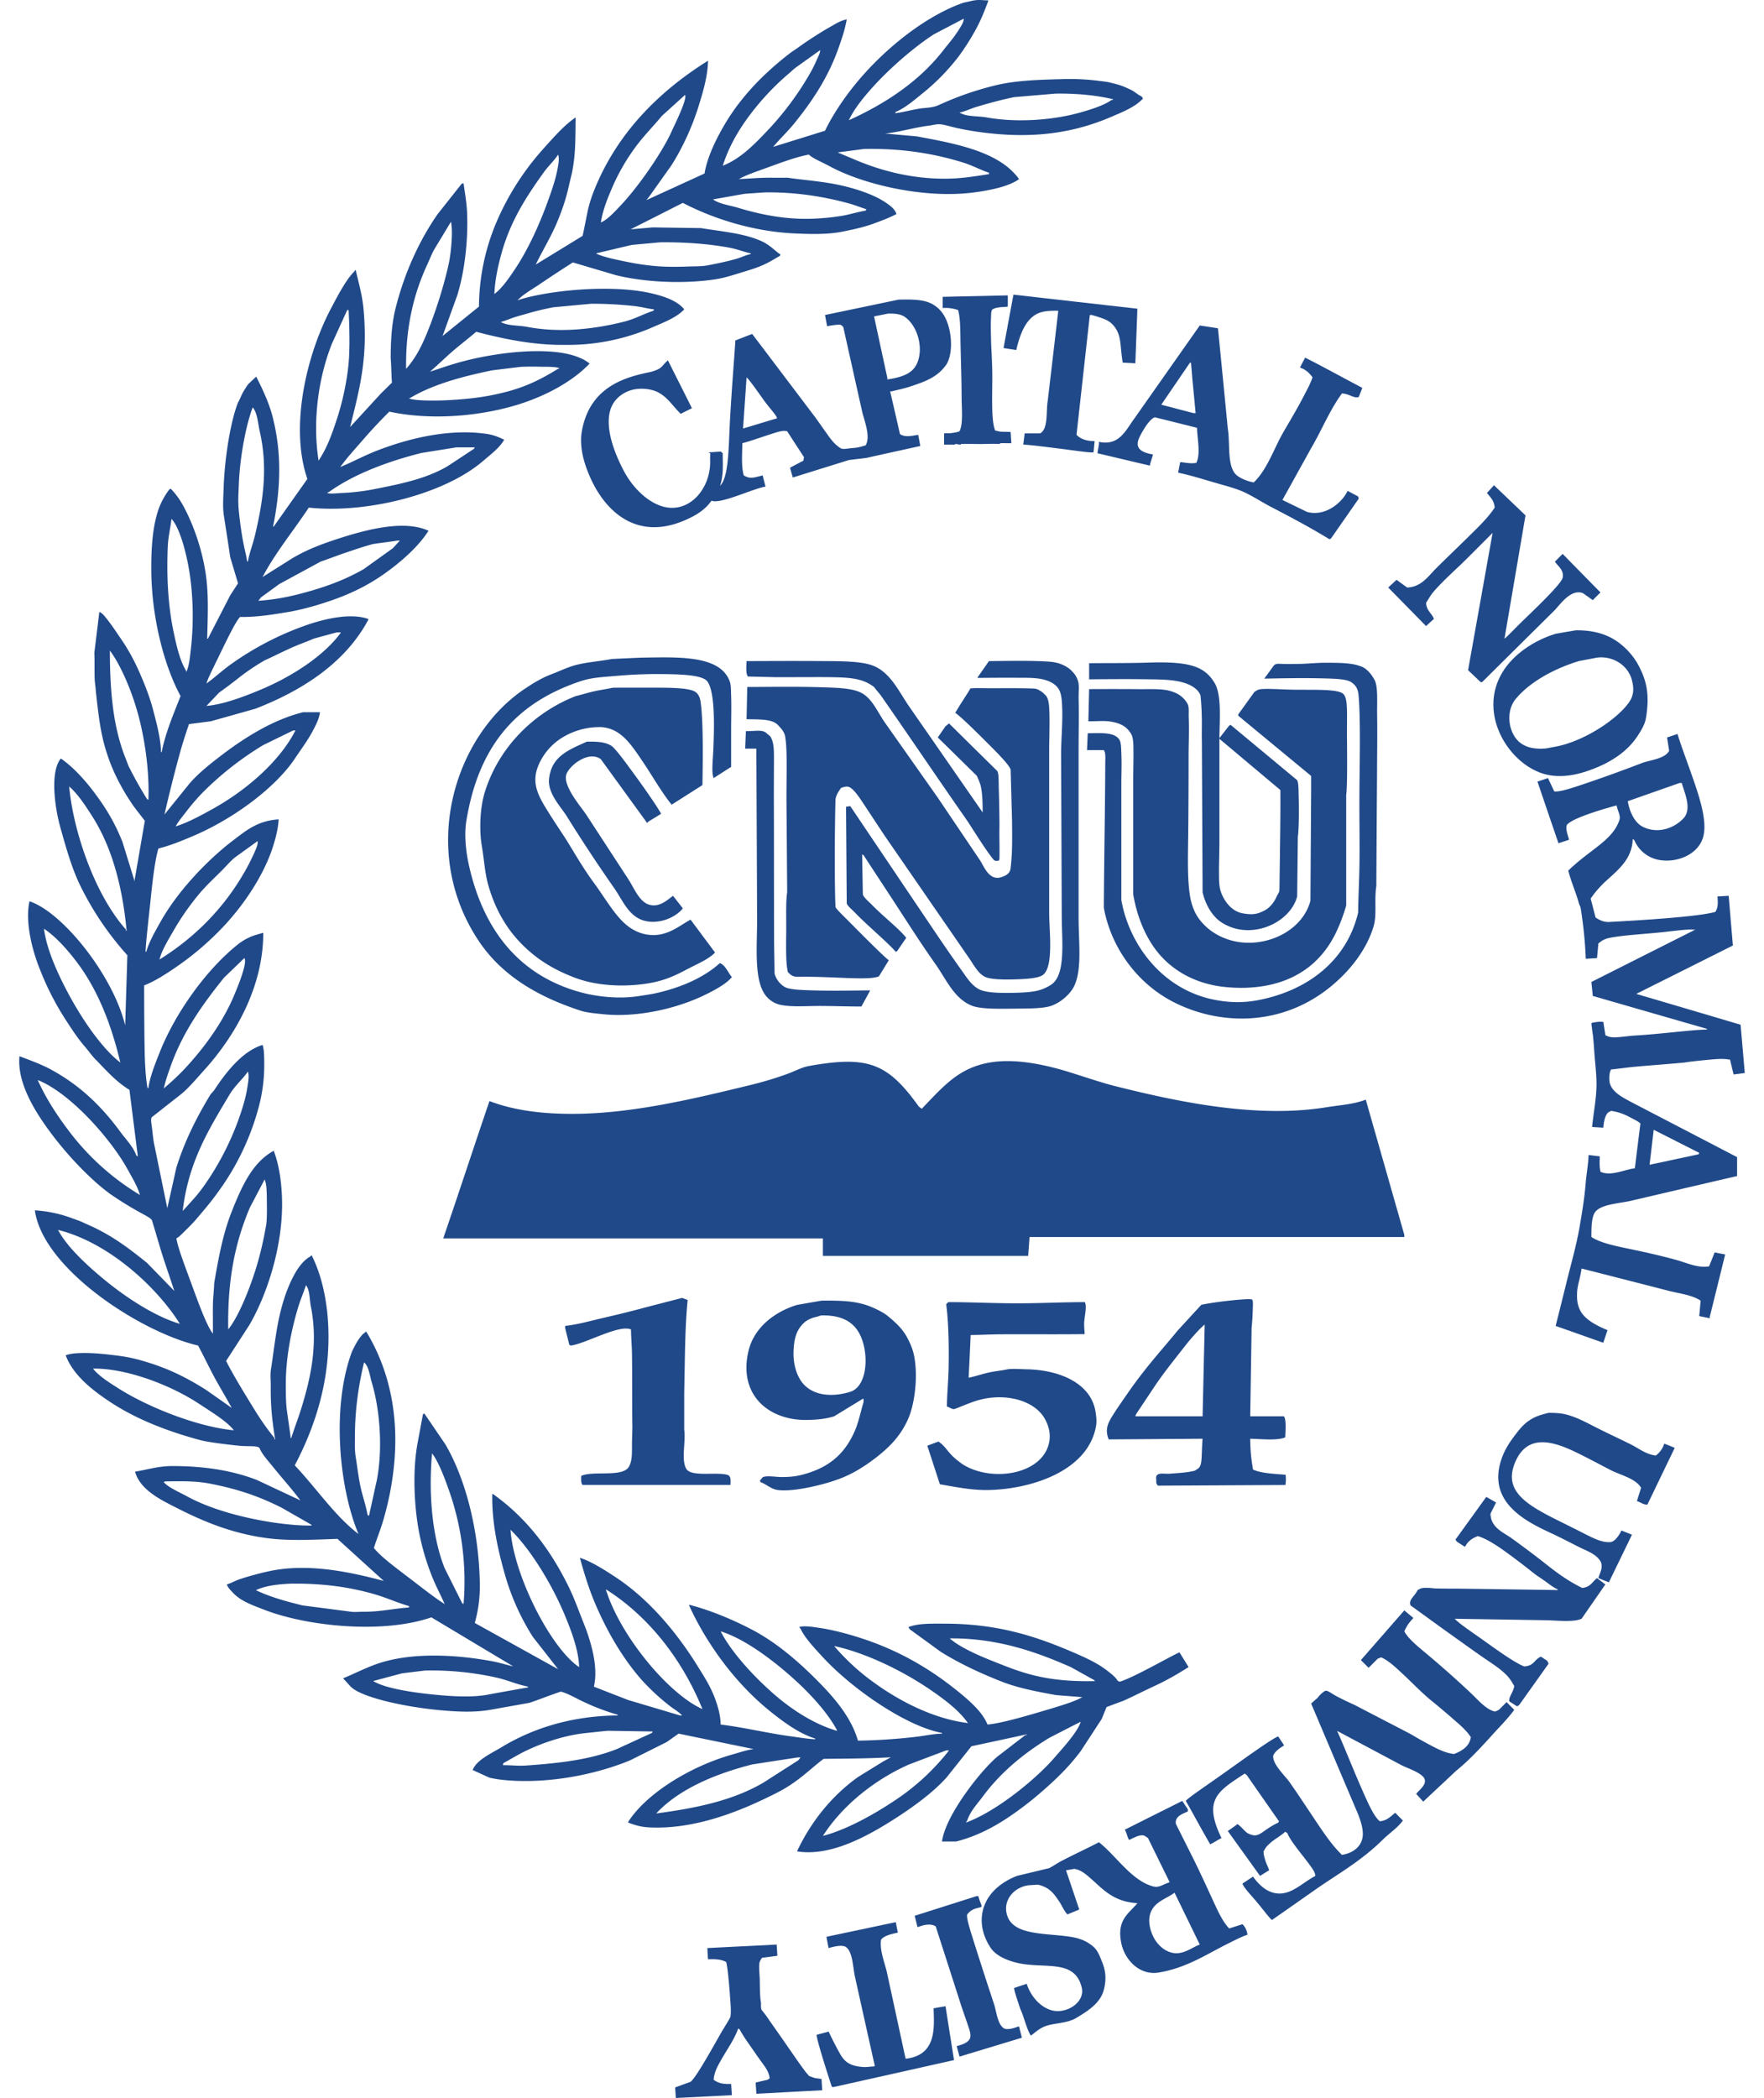
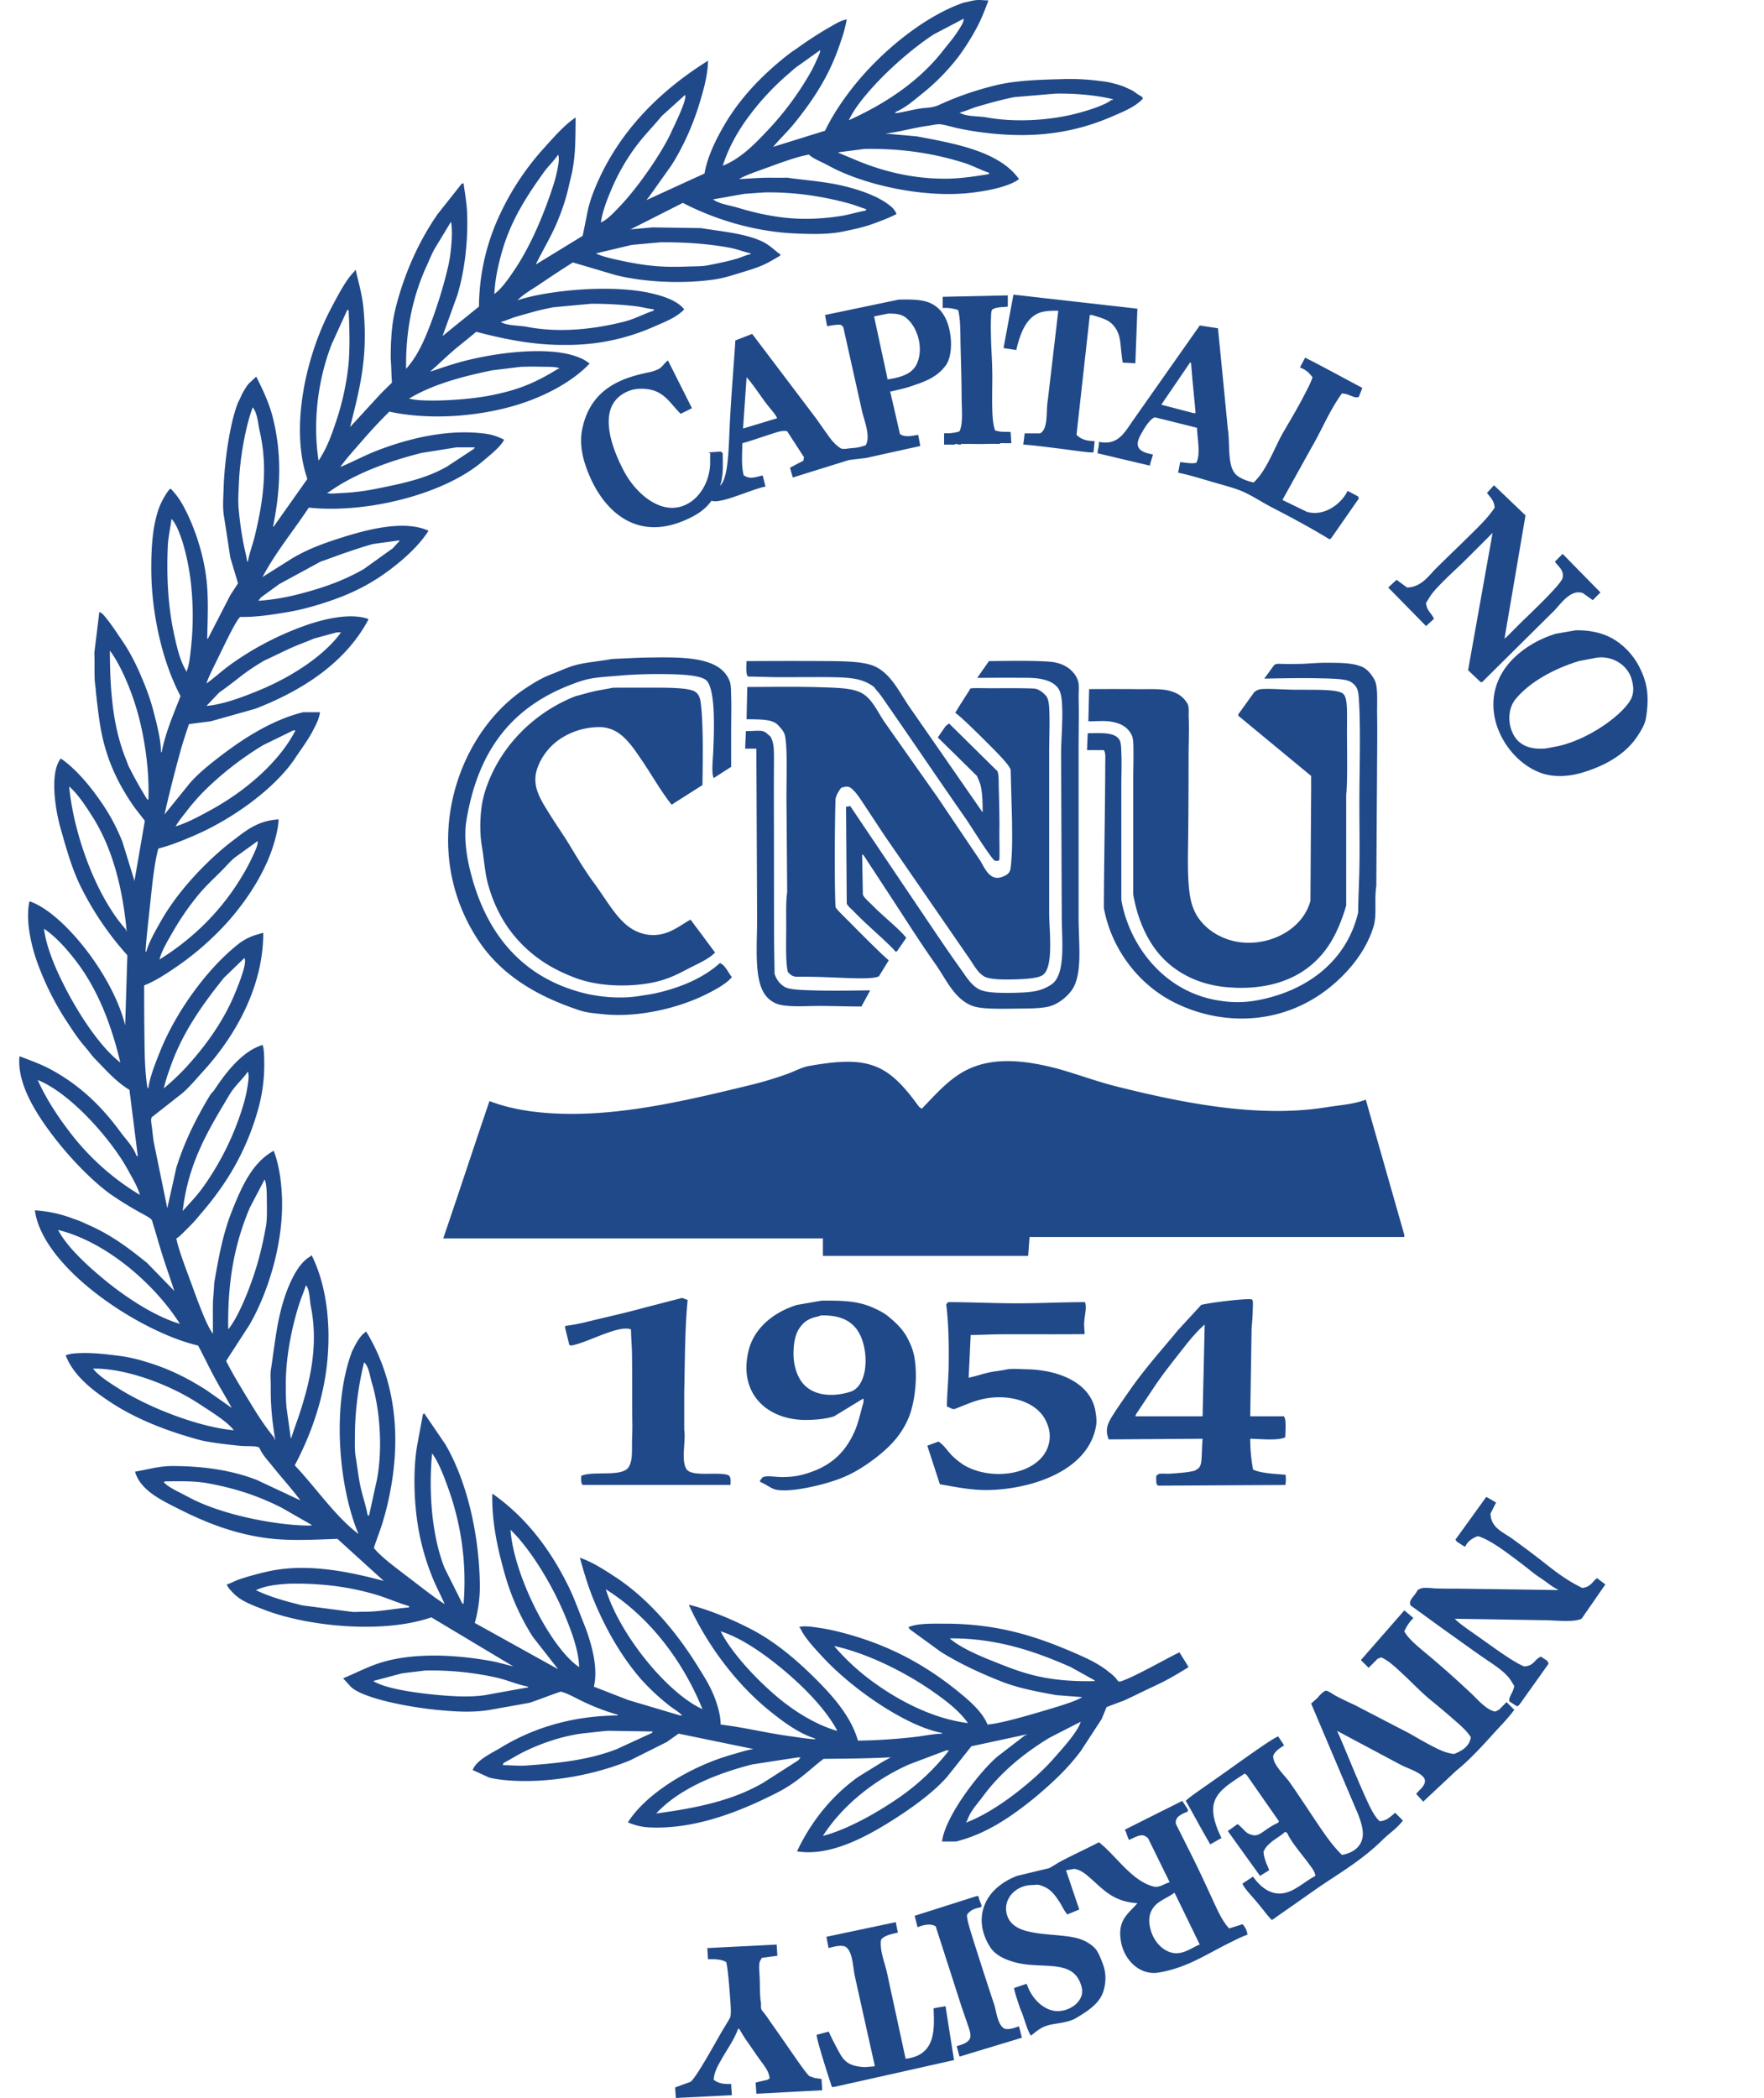
<svg xmlns="http://www.w3.org/2000/svg" width="74" height="88" fill="none">
-   <path fill="#204989" fill-rule="evenodd" d="M70.607 34.342c.384-.39.073-1.047-.058-1.5h-.089l-2.174.764c.07.432.278.891.622 1.07.551.281 1.229.14 1.7-.334m.649 14.075q.012-.03.026-.06-.953-.484-1.91-.967-.085.732-.174 1.467 1.028-.219 2.058-.44m-5.438-13.192-.441.145q-.443-1.293-.881-2.586l.44-.147q.133.279.264.558c.243.037.85-.176 1.453-.38a62 62 0 0 0 2.191-.796c.38-.148.997-.183 1.176-.528q-.044-.28-.088-.558.22-.074.44-.147c.124.434.406 1.167.672 1.938.31.893.59 1.84.385 2.44-.226.675-1.04 1.013-1.754.918a1.4 1.4 0 0 1-1.124-.857q-.031-.017-.059-.03c-.023.812-.576 1.265-1.081 1.721q-.401.361-.683.775l.206.794c.113.074.313.202.572.187 1.406-.075 3.745-.22 4.453-.423.115-.19.111-.36.087-.647q.237-.014.472-.027.087 1.043.176 2.084-2.027 1.016-4.055 2.03 2.189.645 4.378 1.293l.176 2.026-.47.06-.148-.619c-.299-.054-.54-.03-.874 0-.332.032-.755.072-1.034.119-.757.072-1.427.116-2.182.186-.272.028-.632.08-.904.106-.077.144-.076.341-.068.462.034.465.567.71.892.892q2.23 1.158 4.465 2.322v.793q-2.204.511-4.409 1.028c-.48.122-1.315.14-1.557.5-.147.219-.146.691-.146 1.028.394.264 1.075.39 1.727.528.677.14 1.33.295 1.858.442.39.108.906.349 1.352.262q.117-.291.235-.586.22.046.44.088-.322 1.308-.646 2.615v.06l-.442-.09q.03-.322.06-.646c-.38-.257-.932-.3-1.44-.44q-1.778-.457-3.555-.91c-.056.4-.174.7-.188.998-.042.768.244 1.161 1.275 1.587q-.089.263-.176.53l-1.999-.707q.222-.882.44-1.762c.18-.749.416-1.547.56-2.366.123-.719.213-1.263.265-1.916.028-.349.11-.773.115-1.125l.472.057c-.01.263-.018.428.03.647.436.2 1.01-.095 1.44-.147q.116-.94.234-1.879c-.09-.09-.29-.185-.437-.26a2.3 2.3 0 0 0-.797-.27c-.05.037-.103.046-.14.088-.12.14-.156.352-.183.617q-.237-.014-.47-.029c.059-.604.169-1.106.184-1.725.01-.376-.048-.86-.078-1.25-.028-.339-.043-.736-.107-1.11-.004-.121-.057-.28.004-.287.118-.016.246-.057.467-.035l.088.557c.067.037.183.09.337.09.255.006.603-.057.91-.076 1.07-.06 2.404-.245 3.013-.25v-.03q-2.394-.688-4.79-1.38-.028-.294-.058-.587l4.32-2.175h.058c-.183-.061-.698.01-1.309.079-.753.082-1.738.132-2.31.248-.283.057-.398.187-.465.232q-.03.31-.058.616c-.158.011-.314.018-.471.03a18 18 0 0 0-.213-2.117c-.014-.088-.057-.137-.08-.224-.122-.452-.32-.876-.442-1.36.935-.904 1.856-1.263 2.144-2.116.065-.186-.068-.368-.116-.618-.445.119-1.876.525-2.087.822-.07.188.05.422.09.62M69.814 60.554q.22.084.442.176-.575 1.19-1.147 2.38c-.152.014-.273-.09-.44-.148l.175-.556c-.231-.394-.85-.526-1.263-.736-.331-.168-.95-.505-1.505-.772-.996-.477-2.026-.742-2.521.45-.49 1.175.448 1.753 1.784 2.418.449.224.865.43 1.154.579.381.193.718.359 1.05.34.185-.011.35-.235.478-.488l.44.177q-.484.998-.969 1.997-.22-.086-.44-.178c.054-.215.189-.385.116-.645-.167-.367-.612-.492-.97-.678-.311-.156-.7-.362-1.106-.551-1.08-.5-2.84-1.346-2.037-3.297.147-.356.37-.658.587-.938.244-.317.472-.515.774-.65.158-.07.299-.109.55-.173.242.004.486.008.71.064.475.116.898.358 1.35.585.483.243 1.024.492 1.435.7.307.16.597.394.999.443a.96.96 0 0 0 .354-.499" clip-rule="evenodd" />
  <path fill="#204989" fill-rule="evenodd" d="M68.46 29.229c.095-.258.05-.518-.008-.727-.16-.586-.782-1.005-1.457-.918l-.767.146c-1.01.31-2.037.856-2.644 1.586-.448.54-.303 1.476.205 1.853.286.21.646.26 1.058.225.068-.007.265-.052.336-.063 1.409-.229 3.042-1.444 3.278-2.102m.299-1.276c.33.645.443 1.211.29 2.156-.048.292-.204.529-.353.761-.371.57-.95.986-1.585 1.268-.567.247-1.403.545-2.234.353-1.529-.355-2.926-2.511-1.852-4.29.454-.753 1.316-1.336 2.234-1.618q.427-.072.85-.146c.517-.006 1.044.08 1.498.326.476.257.903.703 1.152 1.19" clip-rule="evenodd" />
  <path fill="#204989" fill-rule="evenodd" d="M65.23 23.557q.16-.162.324-.324.79.81 1.586 1.617-.163.162-.323.323c-.136-.098-.276-.196-.412-.293-.517-.196-.968.497-1.205.734q-1.514 1.498-3.026 2.998h-.06q-.263-.25-.528-.5l1.029-5.76-1.059 1.059c-.469.47-.958.883-1.407 1.396-.13.15-.217.312-.326.482.033.34.212.405.322.648v.029l-.322.294-1.587-1.617.35-.322q.222.162.443.322c.594-.017.891-.48 1.205-.792.473-.473 1.005-.977 1.497-1.465.36-.355.696-.683.971-1.092-.027-.316-.18-.425-.323-.618l.294-.322c.44.422.882.84 1.322 1.264l-.882 5.172c.134-.099.47-.466.857-.836.693-.669 1.53-1.486 1.584-1.721.07-.323-.219-.502-.325-.676M63.246 71.44q.14.14.277.28c-.266.364-.59.684-.908 1.036-.486.538-.994 1.089-1.53 1.52l-1.38 1.293q-.148-.16-.294-.322c.083-.136.438-.365.353-.619-.093-.262-.72-.456-.97-.586l-2.703-1.44c.247.529.639 1.534 1.03 2.423.26.59.51 1.168.762 1.368.32-.03.447-.205.647-.354q.162.162.321.325c-.242.325-.545.509-.843.801-.952.938-1.955 1.476-2.886 2.136l-1.764 1.235c-.144-.127-.377-.45-.641-.763-.255-.302-.542-.597-.595-.767.15-.096.295-.194.443-.292q.034.048.069.095c.5.643 1.013.704 1.446.536.375-.146.712-.456 1.1-.66-.012-.167-.138-.326-.306-.553-.302-.404-.735-.906-.87-1.24q-.046-.03-.087-.06c-.217.196-.453.31-.642.484-.106.099-.178.156-.27.352.008.132.025.204.054.295l.03.102c.049.144.107.242.151.384q-.192.117-.382.236-.01-.013-.017-.025-.668-.93-1.335-1.857c.14-.096.274-.195.411-.293.21.163.315.331.441.394.485.237.518-.1 1.264-.454l.03-.057q-.678-.97-1.353-1.94-.043-.03-.086-.06c-.645.432-1.173.734-1.296 1.281q-.105.478.244 1.25.038.085.08.172c-.147.08-.323.187-.47.266-.423-.718-.745-1.343-1.028-1.823.114-.143.832-.617 1.599-1.164.98-.696 2.062-1.478 2.28-1.539q.116.177.235.353v.03c-.167.105-.354.222-.442.411-.06.348.494.855.678 1.116.375.535.754 1.114 1.13 1.675.335.498.66.982 1.072 1.382.484-.082.782-.343.858-.7.061-.29-.04-.641-.18-1.004q-.987-2.323-1.97-4.643.132-.12.265-.235c.095-.123.216-.244.328-.298.083-.039.306.14.478.228.248.131.547.272.75.362q1.162.605 2.323 1.206c.277.162.592.345.918.514.295.154.593.302.933.338.324-.126.649-.315.704-.705-.172-.264-.398-.464-.66-.691-.311-.273-.664-.572-.955-.809-.435-.348-.804-.746-1.243-1.153-.27-.25-.578-.553-.904-.696q-.072.03-.145.057l-.382.382q-.161-.162-.324-.323.912-1.042 1.822-2.085l.383.321a1.7 1.7 0 0 0-.383.56c.198.363.681.72 1.172 1.14a42 42 0 0 1 1.68 1.505c.249.24.577.623.925.711.06.015.124-.042.19-.065q.163-.162.323-.325zM61.027 67.899c.206.223.738.57 1.223.917.646.462 1.287.92 1.686 1.082.427-.021.415-.287.706-.41l.264.175.059.118q-.615.866-1.234 1.733l-.088.06-.323-.207c-.05-.168.159-.371.204-.646-.08-.131-.166-.288-.269-.399-.302-.333-.694-.56-1.097-.842-.54-.378-1.11-.79-1.601-1.139l-1.38-.999c-.118-.218.181-.397.293-.646.17-.098.206-.1.514-.09l.213.02c.32.01.71.01.975.01q2.088.028 4.174.06v-.03c-.191-.082-.378-.236-.538-.351-.181-.129-.339-.221-.52-.368-.298-.24-.607-.475-.945-.724-.454-.337-.942-.67-1.346-.79-.237.085-.43.222-.53.438h-.03l-.321-.205q-.029-.044-.06-.086l1.294-1.793q.206.117.41.236-.116.234-.234.468c.017.59.527.775.882 1.028.446.322.975.714 1.442 1.085.506.399.938.714 1.525 1.002.344-.034.412-.246.62-.413q.174.134.35.266l-.998 1.44c-.358.163-1.117.06-1.587.06zM58.911 51.797v.089H43.19l-.059.793h-8.61v-.735H18.594c.658-1.92 1.284-3.84 1.939-5.759 1.103.423 2.368.548 3.624.535 2.442-.023 5.016-.65 7.236-1.187.579-.139 1.136-.305 1.64-.489.319-.116.606-.278.9-.33 2.48-.443 3.301-.126 4.614 1.704q.059.045.12.09c.714-.74 1.287-1.413 2.17-1.754.944-.362 2.06-.306 3.44.05.688.175 1.735.563 2.53.76 2.84.714 5.996 1.334 8.813.884.606-.097 1.179-.128 1.674-.323zM50.066 17.328h.09c-.024-.262-.08-.864-.132-1.382-.015-.162-.032-.421-.046-.557-.01-.133-.004-.195-.058-.178l-1.204 1.764zm7.083-1.059-.147.382c-.215.071-.376-.13-.707-.148-.512.695-.841 1.528-1.291 2.294l-1.206 2.174q.515.25 1.03.5c.783.22 1.495-.416 1.702-.881q.222.114.444.235l.028.086-1.146 1.647c-.053.058 0 .021-.09.058-.827-.503-1.573-.9-2.44-1.35-.406-.21-.867-.524-1.324-.702-.337-.129-.797-.246-1.18-.36-.479-.14-.892-.27-1.4-.378l.087-.442c.244.019.438.076.676.03.19-.37.04-1.005.03-1.47q-.885-.221-1.765-.44c-.14.034-.33.272-.483.53-.109.185-.247.416-.24.593.006.227.205.36.635.435v.028q-.057.192-.118.382v.059c-.726-.166-1.479-.35-2.203-.518.01-.136.048-.257.06-.393v-.087c.817.178 1.1-.438 1.439-.912l2.79-3.968.764.118q.209 2.102.412 4.203c.1.62-.026 1.47.295 1.88.143.184.522.335.793.382.574-.545.851-1.44 1.264-2.145.283-.486.607-1.026.873-1.551.126-.245.242-.452.33-.711-.133-.184-.293-.336-.527-.411.068-.138.147-.28.216-.417.142.074.28.14.423.216.66.345 1.316.705 1.976 1.052M56.507 31.073c.009.957.011 1.958-.034 2.269v4.643c-.127.43-.257.77-.422 1.12-.609 1.276-1.7 2.101-3.28 2.289a6 6 0 0 1-1.136.026c-1.217-.067-2.238-.548-2.941-1.326-.632-.704-1-1.66-1.155-2.578v-4.879c0-.304.014-.728.009-1.117 0-.295 0-.571-.096-.733-.188-.32-.45-.451-.861-.52-.257-.044-.604-.011-.934-.011q.017-.674.032-1.351c.558-.003 1.347-.005 2.067.002.43.004.922-.023 1.26.057.388.093.617.261.785.528.095.148.056.358.066.61.021.522-.006 1.183-.006 1.596 0 .87-.003 2.09-.015 3.277-.012.942-.042 1.897.075 2.605.069.42.208.729.38.964.423.574 1.1.918 1.81.987 1.236.12 2.554-.576 2.862-1.75l.03-4.615v-.618l-3.056-2.526v-.06l.677-.94c.05-.03.128-.1.275-.115.315-.031.845.015 1.385.023.92.01 1.866-.03 2.071.181.206.212.14.782.152 1.962M50.449 59.408l.088-3.85c-.23.19-.558.564-.76.818-.54.688-.977 1.229-1.355 1.796l-.765 1.148q-.015.042-.029.088zm3.484 2.45c.015.212.012.3-.012.43-1.791.009-3.56.02-5.353.028-.048-.096-.067-.054-.062-.223-.025-.216.023-.204.081-.257.17-.052.274-.004.533-.025.55-.04.711-.056.994-.12.02-.005.086-.056.104-.064.24-.136.167-.435.23-1.279q-1.968.015-3.937.028c-.167-.409-.042-.68.181-1.028.196-.311.469-.7.716-1.054.696-.996 1.564-1.945 1.983-2.471l1-1.088c.351-.098 2.045-.302 2.138-.222.042.056.032.197.025.399a10 10 0 0 1-.049.792l-.058 3.704h1.41c.116.124.063.662.06.88-.324.15-1.036.068-1.47.06 0 .496.05.909.118 1.293.327.156.896.179 1.368.218" clip-rule="evenodd" />
-   <path fill="#204989" fill-rule="evenodd" d="M51.154 35.341c0 .368-.018.828-.017 1.25.001.304 0 .588.076.807.144.418.462.827.91.91s.648.027.937-.125c.2-.105.387-.327.487-.559.07-.162.125-.17.126-.321.018-1.45.05-3.156.038-4.165l-2.557-2.148zm0-4.379q.204-.265.412-.529l.058-.029 2.792 2.321c.063.136.056.37.065.716.016.588.008 1.374-.037 1.665q-.013 1.249-.028 2.496c-.293 1.123-1.961 1.875-3.173 1.088-.39-.253-.673-.743-.794-1.262l-.03-6.291c-.012-.383.008-.749-.006-1.133a10 10 0 0 0-.052-.835c-.106-.286-.446-.49-.911-.586-.443-.093-1.002-.085-1.573-.093-.792-.01-1.626 0-2.188.005v-.676c.768-.009 1.693.002 2.53-.027 1.776-.057 2.333.202 2.73.85.305.496.213 1.527.205 2.32" clip-rule="evenodd" />
  <path fill="#204989" fill-rule="evenodd" d="M47.04 32.873v4.877c.34 1.93 1.805 3.867 4.097 4.219a4.6 4.6 0 0 0 1.634-.016c2.095-.4 3.728-1.666 4.203-3.674.007-.67.047-1.335.055-2.003.015-1.027-.01-2.055 0-3.082 0-.824.06-2.968-.037-4.03-.03-.34-.176-.46-.313-.553-.195-.131-.69-.146-1.265-.158-.853-.023-1.886.004-2.379.012q.206-.28.41-.56c.066-.056.118-.068.283-.06.237.011.55.004.746.003.355-.003.761-.05 1.156-.048.461.002 1.043-.005 1.418.136.07.024.327.083.602.558.166.288.113.908.121 1.487.013.891-.004 1.84-.004 2.48q-.017 2.35-.03 4.702c-.095.613.034 1.202-.118 1.705-.34 1.112-1.161 2.042-1.998 2.674-2.066 1.553-4.6 1.433-6.455.456-1.469-.774-2.559-2.253-2.86-3.923.01-2.034.052-4.026.06-6.06 0-.14.016-.353-.02-.466-.008-.03-.03-.058-.04-.087h-.705q.014-.353.03-.706c.534-.004 1.114-.058 1.323.264.08.127.077.347.087.586.02.424-.001.931-.001 1.267M50.33 81.565q-.528-1.089-1.058-2.175c-.369.27-.813.365-.998.822-.117.285-.054.634.053.902.172.437.525.742.887.803.447.075.806-.243 1.116-.352m-7.425 2.953c-.027-.083-.083-.2-.114-.283-.115-.357-.237-.692-.249-.849l.529-.176c.155.494.55.982 1.06 1.116.61.16 1.394-.337 1.249-.954-.297-1.247-1.606-.755-2.768-1.054-.448-.117-.857-.31-1.068-.636-.386-.599-.441-1.195-.269-1.698a1.8 1.8 0 0 1 .254-.483c.283-.382.7-.646 1.132-.816q.676-.163 1.352-.325c.17-.088.331-.204.5-.293.525-.275 1.06-.52 1.588-.793.713.553 1.378 1.629 2.292 1.856.228.056.383-.083.674-.181l-.91-1.853c-.065-.042-.128-.098-.192-.109-.178-.033-.405.102-.6.19-.082-.14-.101-.298-.179-.431l2.41-1.207.235.354v.089c-.183.086-.57.198-.5.528l.677 1.35c.246.488.54 1.123.817 1.724.234.507.44.993.74 1.305q.28-.088.557-.178a.72.72 0 0 1 .208.442c-.27.09-.506.22-.753.34-.94.462-1.793 1.055-2.98 1.247-.767.123-1.413-.499-1.564-1.257-.045-.239-.065-.492.007-.742.115-.402.442-.628.674-.912-1.003-.056-1.45-.592-1.92-1.002-.218-.19-.425-.388-.724-.437l-.35.06q.276.823.556 1.645l-.498.205c-.147-.153-.222-.36-.338-.532-.219-.328-.397-.582-.84-.701-.082-.023-.17-.005-.25-.001-.131.004-.255.013-.37.046-.578.166-.939.726-.702 1.307.098.236.317.42.607.522.56.205 1.373.196 2.028.299.44.069.71.207.952.413.19.16.28.422.381.676.18.446.137.836.06 1.13-.136.541-.634.872-1.15 1.18-.396.237-.893.208-1.277.34-.267.091-.448.268-.63.404-.054-.06-.113-.198-.18-.38-.05-.14-.104-.308-.164-.485M44.103 42.188c-.351.121-.938.113-1.571.12-.67.008-1.384.02-1.752-.12-.752-.291-1.093-1.119-1.528-1.735-.68-.96-1.31-1.966-1.968-2.967q-.531-.809-1.058-1.616l-.059-.03q.014.838.03 1.676c.044.142.241.294.41.468.453.461 1.134.994 1.41 1.353q-.19.278-.382.558l-.057.03c-.319-.376-1.192-1.106-1.698-1.63-.158-.167-.313-.277-.359-.397l-.03-4.057c.058-.008.117-.02.178-.028q1.79 2.66 3.583 5.318c.285.422.681 1 1.036 1.498.256.355.44.673.758.852.262.151.76.166 1.21.166.4-.003.839-.01 1.178-.075a1.8 1.8 0 0 0 .697-.294c.587-.443.41-1.841.41-2.851l-.028-6.818c0-.547.069-1.286.047-1.892-.012-.342-.029-.64-.165-.841-.14-.207-.409-.34-.743-.4-.296-.054-.649-.046-1.013-.047-.56-.003-1.16.001-1.625.006v-.03q.238-.337.472-.675c.826-.008 1.807-.03 2.55.025.426.033.772.2.978.446a.9.9 0 0 1 .227.436c.034.202 0 .455.008.693.016.68-.002 1.528-.002 2.043v7.14c0 1.075.182 2.374-.293 3.029-.2.273-.506.523-.851.646" clip-rule="evenodd" />
  <path fill="#204989" fill-rule="evenodd" d="m42.769 85.079.098.394-2.615.791q-.06-.218-.118-.439c.218-.06.464-.131.559-.324.05-.165-.018-.348-.095-.571-.09-.268-.199-.578-.258-.75q-.543-1.69-1.088-3.38c-.214-.131-.503-.062-.735.028h-.029l-.117-.47 2.586-.822h.088c.03.156.105.302.125.373q.005.021.006.037c0 .05-.045.055-.1.07-.118.03-.318.052-.502.284-.047.143.146.725.363 1.411.294.929.657 2.032.754 2.322.118.345.148.89.441 1.056.161.064.436-.03.588-.088h.03q.008.039.019.078M44.395 13.036c-.373-.008-.676.012-.908.137-.469.253-.695.831-.855 1.509-.176-.028-.357-.054-.533-.083.137-.745.277-1.495.415-2.24q2.602.296 5.2.59l-.086 2.29q-.264-.014-.53-.029c-.097-.582-.068-.97-.208-1.27a1.03 1.03 0 0 0-.365-.454c-.177-.114-.431-.188-.72-.273h-.087l-.558 5.025c.172.178.411.262.762.266-.018.135-.03.328-.05.467-.087.027-.566-.041-1.1-.112-.722-.092-1.565-.202-1.846-.209l.059-.471h.646c.354-.186.243-.92.323-1.38q.222-1.881.441-3.763M41.673 36.049c-.318-.375-.948-1.41-1.156-1.707-1.204-1.724-2.345-3.42-3.546-5.143-.084-.119-.222-.266-.304-.382-.53-.4-1.075-.41-2.227-.416-.64 0-1.307.004-1.888.004q-.587-.015-1.175-.028c-.096-.102-.068-.45-.058-.647.802-.003 2.007-.01 3.107-.002.948.005 1.815.002 2.3.237.683.333 1.014 1.101 1.438 1.704q.487.703.975 1.405l2.083 3.003c.001-.395-.01-.766-.068-1.052-.036-.186-.103-.307-.17-.477-.546-.537-1.095-1.078-1.644-1.615l.324-.47q.074-.058.147-.12 1.013 1.002 2.027 2c.067.133.053.427.062.764.018.552.027 1.222.027 1.528-.01.47.01.882 0 1.353.001.011 0 .035-.005.06-.003.021-.024.034-.024.057-.078-.008-.146.037-.225-.056M45.502 55.96c-1.182.015-2.38 0-3.558.008-.415.003-.805.026-1.224.03q-.04.896-.086 1.792c.314-.068.57-.159.886-.228.224-.048.506-.074.73-.124.243-.039.562-.007.813-.003 1.393.023 2.722.593 2.897 1.8.026.176.053.358.023.556-.318 1.923-2.754 2.683-4.555 2.709-.685.008-1.34-.129-2-.242l-.527-1.617q.234-.088.47-.175c.264.185.347.366.568.59.122.124.357.314.519.41 1.234.712 3.294.36 3.555-.972.072-.371-.028-.69-.167-.954-.412-.771-1.538-1.076-2.567-.867-.452.092-.827.277-1.213.421-.114.045-.216-.061-.344-.098.009-.559.054-.968.072-1.576.019-.87.002-1.944-.101-2.715q.044-.044.09-.087c.94 0 1.92.05 2.888.05.96 0 1.911-.05 2.841-.05.085.193 0 .487-.028.82-.015.16.013.392.018.522" clip-rule="evenodd" />
  <path fill="#204989" fill-rule="evenodd" d="M43.749 40.895c-.184.136-.692.174-1.218.186-.51.014-1.035 0-1.252-.129-.282-.167-.455-.526-.646-.792l-3.467-5.026c-.184-.273-.533-.802-.838-1.265-.259-.391-.47-.731-.69-.85-.127-.056-.242-.006-.355.03-.096.137-.192.267-.234.47a91 91 0 0 0-.028 2.485c0 .666 0 1.356.028 2.04.036.097.351.39.707.752.586.594 1.34 1.34 1.528 1.482q-.205.337-.413.674c-.41.189-1.954-.004-3.407.019-.264.006-.345-.144-.412-.194-.094-.392-.075-1.077-.07-1.757.003-.609-.02-1.214.04-1.592q-.014-1.957-.03-3.908c0-1.055.042-2.058-.054-2.621-.036-.212-.167-.337-.282-.465-.23-.26-.66-.26-1.338-.265l.03-1.353c.828-.001 2.022-.022 3.049.01.665.02 1.252.031 1.653.197.515.213.753.829 1.056 1.264q1.117 1.586 2.235 3.172.882 1.31 1.763 2.615c.183.277.395.912.939.707.167-.064.322-.14.35-.354.089-.716.063-1.412.063-1.968l-.06-2.175c-.054-.19-.503-.65-.992-1.136-.538-.54-1.127-1.111-1.332-1.25.084-.134.164-.273.25-.405l.348-.545c.02-.018.009-.067.055-.072.165-.023.545-.007.857-.007.503-.002 1.379-.008 1.789.014.151.009.232.077.294.111.08.046.15.129.18.154.133.12.162.357.174.647.023.535-.006 1.248-.006 1.696v6.787c0 .776.2 2.273-.264 2.617M40.312 18.62c-.008 0 .005.028 0 .028-.076.006-.17-.027-.246-.027-.009 0 .012.03.003.03-.153 0-.31-.004-.464 0v-.473c.095-.011.205 0 .299-.011.12-.019.242-.03.347-.076.162-.314.089-.982.089-1.44-.001-.607-.025-1.37-.043-2.125-.013-.556.003-1.13-.104-1.52a1.6 1.6 0 0 0-.646-.086v-.47l2.73-.06v.47c-.037.008-.082.01-.122.015-.096.005-.192.007-.283.024-.083.016-.134.021-.24.08-.058.061-.053.201-.06.372-.014.302-.002.698.002.891.008.364.054.965.054 1.596-.004.9-.043 1.854.122 2.223.077.008.15.038.226.044.139.012.281.005.42.016l.03.469c-.159.004-.314-.004-.473 0-.015 0 .014.03 0 .03a14 14 0 0 0-.693.003c-.23.008-.452-.006-.676-.003-.073 0-.192.004-.272 0M35.462 81.653c-.203-.088-.519.012-.704.058l-.089-.472 2.91-.615q.041.22.087.44c-.265.059-.56.116-.705.294-.066.423.138.935.234 1.322q.399 1.839.795 3.674c1.328-.146 1.194-1.346 1.175-2.115q.25-.046.5-.088.175 1.117.352 2.23v.031q-2.498.56-4.995 1.118c-.032-.007-.108.057-.141-.042-.167-.506-.6-1.855-.625-2.134.158-.049.352-.092.506-.14.147.317.245.502.344.689.239.444.366.747 1.106.798.144.01.255-.017.455-.024l.03-.03q-.414-1.85-.824-3.702c-.099-.405-.09-1.105-.41-1.292" clip-rule="evenodd" />
  <path fill="#204989" fill-rule="evenodd" d="M36.49 41.541v.03l-.353.646c-.502.004-1.012-.018-1.687-.022-.539-.004-1.19.05-1.653-.036a1.07 1.07 0 0 1-.686-.414c-.49-.65-.35-2.038-.35-3.171q-.015-3.586-.032-7.172h-.47l.031-.733c.499-.006.697-.072.879.095.015.018.14.115.154.135.143.253.145.51.145.99-.002.454-.005 1.012-.005 1.512.008 2.023.003 3.978.01 6 .002.458.018.98.02 1.434a.94.94 0 0 0 .414.555c.192.132.818.14 1.348.156.801.018 1.618 0 2.235-.005M31.386 85.69a6 6 0 0 1-.362-.571l-.058-.03c-.16.46-.472.881-.718 1.322-.146.257-.288.507-.31.825.188.137.37.189.733.176q.016.234.03.47-1.175.059-2.35.118l-.029-.442q.32-.118.645-.235c.199-.144.774-1.156 1.205-1.921.15-.268.288-.476.378-.636.034-.06.087-.138.091-.176.035-.187.01-.49-.017-.856-.04-.565-.102-1.216-.159-1.435-.188-.11-.44-.13-.764-.117q-.015-.236-.028-.47c.968-.05 1.94-.098 2.908-.147q.016.234.03.469-.323.046-.646.086c-.043.07-.097.134-.11.243-.024.193.015.467.018.718.006.359.005.676.05.928.009.044-.016.15.018.275.01.033.173.219.242.325.172.256.36.517.595.853.516.738 1.044 1.531 1.185 1.627.084.019.133.051.216.072.084.019.2.025.284.045q.014.236.03.47-1.383.073-2.763.147l-.03-.47q.248-.06.502-.117.04-.03.087-.06c-.038-.295-.19-.474-.365-.717-.18-.247-.357-.51-.538-.768M35.67 58.38c.627-.2.775-1.263.527-2.088-.225-.744-.75-1.145-1.763-1.116-.127.056-.248.067-.36.108-.194.075-.33.154-.492.362-.244.314-.286.736-.294 1.088-.009.444.109.931.367 1.26.464.585 1.314.605 2.014.385m2.437 1.115c-.286.657-.692 1.142-1.454 1.72-.017.01-.23.166-.245.177-.499.336-.904.569-1.657.794-.56.166-1.57.397-2.144.31-.259-.04-.448-.234-.7-.326l-.03-.06q.059-.072.118-.147c.17-.071.444-.022.715-.01.31.01.621-.016.872-.076 1.222-.3 1.86-.912 2.274-1.845.159-.36.234-.761.37-1.213v-.146h-.029l-1.204.735c-.354.116-.778.146-1.127.152-1.631.033-2.914-1.067-2.46-2.916.24-.968 1.092-1.621 2.029-1.908q.514-.09 1.028-.179c.776-.007 1.343.007 1.893.19.281.092.696.295.882.45.35.286.648.56.857.979.168.337.26.586.305 1.057.078.78-.058 1.722-.293 2.262M31 7.51q-.001.002-.005.003h-.059zM30.672 29.206c.015.45 0 .969 0 1.402v1.558l-.735.471c-.097-.255-.032-.725-.014-1.175.048-1.103.066-2.448-.25-2.879-.184-.254-.99-.3-1.814-.307a19 19 0 0 0-1.705.05l-.544.044c-.465.038-.86.068-1.284.213-2.686.906-4.25 2.714-4.762 5.847-.106.642-.001 1.387.118 1.91.613 2.691 2.112 4.592 4.701 5.288.674.18 1.596.288 2.455.147.232-.037.506-.074.72-.125 1.178-.272 2.052-.718 2.643-1.255.235.095.342.406.5.587-.184.25-.692.545-1.214.79-1.172.552-2.77.908-4.156.772-.312-.034-.706-.062-.977-.152-1.82-.595-3.342-1.49-4.32-2.997-2.459-3.784-.953-8.504 1.935-10.472.366-.247.745-.483 1.15-.636.327-.123.684-.299 1.027-.39.479-.123.957-.152 1.53-.256q.616-.03 1.234-.056c1.544-.02 3.3-.116 3.703.998.06.168.05.389.059.623M30.554 61.877c.113.074.1.22.088.41H24.44c-.07-.074-.067-.228-.057-.381.504-.23 1.733.073 1.999-.382.138-.241.13-.552.13-.92 0-.263.016-.515.016-.787-.016-.998 0-1.997-.016-2.995-.003-.355-.038-.707-.042-1.058-.502-.22-1.908.6-2.527.676q-.03-.017-.06-.03l-.175-.706v-.088c.482-.053.963-.185 1.437-.298.649-.152 1.283-.3 1.882-.466l1.588-.411.233.088c-.12 1.204-.114 2.52-.145 3.88v1.556c.075.517-.14 1.26.088 1.647.214.36 1.338.103 1.763.264M32.596 17.546c-.018-.125-.294-.403-.54-.74-.287-.402-.597-.849-.737-.977l-.148 2.145c.462-.136.963-.291 1.425-.428m5.864-2.283c.295-.624.053-1.557-.48-1.954-.19-.141-.438-.16-.726-.155q-.293.06-.587.117.278 1.293.558 2.586v.06c.642-.098 1.05-.258 1.235-.654m-8.67 3.996c-.003-.071.008-.188 0-.252 0-.012-.004 0-.011-.005-.007-.003-.017.007-.018 0 0-.02-.03-.007-.029-.03.168-.001.368-.03.528-.027.003 0-.001.027.002.027.016.002.016-.004.028.003.005.002-.003.02.002.027.007.005.027-.004.027 0-.003.212.018.616-.012.888-.029.246-.056.364-.104.492.302-.291.352-1.16.393-2.173.058-1.438.211-3.188.253-3.929l.705-.273c.884 1.166 1.763 2.33 2.645 3.496.147.202.347.49.53.746.168.239.318.412.528.548.11.07.296.012.466.001.358-.026.451-.083.592-.118.213-.366-.044-.991-.147-1.413q-.398-1.776-.793-3.554c-.049-.03-.07-.087-.123-.09-.15-.012-.368.026-.554.06l-.088-.47 3.086-.645c.595-.015 1.028 0 1.352.155.45.215.727.657.822 1.342.064.446.01.964-.177 1.235-.371.53-.897.709-1.513.914-.257.085-.492.13-.778.203h-.06q.208.895.412 1.791c.217.14.456.082.764.03q.046.235.088.47-1.13.248-2.264.5-.364.044-.733.089l-2.35.732q-.06-.203-.118-.41.277-.148.558-.293l.03-.147-.706-1.087c-.173-.06-.438.038-.726.131-.408.13-.859.293-1.156.367-.004.473-.05.972.061 1.353q.059.03.116.057c.22.095.488-.02.677-.057.038.156.08.314.118.468-.528.082-1.888.75-2.265.59-.272.387-.65.62-1.115.82-2.034.882-3.364-.38-3.997-1.849-.207-.48-.455-1.196-.323-1.91.347-1.888 1.889-2.255 2.875-2.46.085-.017.228-.07.307-.107.192-.085.254-.253.426-.378.332.664.673 1.338 1.006 2.005q-.234.117-.472.235c-.327-.313-.538-.695-.968-.911-.313-.158-.824-.189-1.175-.06-.395.143-.666.416-.784.74-.295.801.18 1.945.549 2.64.314.594.892 1.247 1.586 1.467 1.107.344 2.017-.68 2.029-1.835z" clip-rule="evenodd" />
-   <path fill="#204989" fill-rule="evenodd" d="M28.233 37.574q.207.264.412.528c-.381.482-1.334.793-1.969.354-.413-.286-.623-.793-.911-1.204a68 68 0 0 1-1.999-3.03c-.236-.377-.784-.93-.734-1.527.084-.978.846-1.249 1.587-1.586.434-.006.772.01 1.029.175.166.11.533.613.891 1.1.512.697 1.036 1.452 1.195 1.751q-.265.163-.529.324-.029.03-.06.058l-1.94-2.673c-.499-.37-1.29.238-1.439.617-.188.48.623 1.398.824 1.705l1.763 2.704c.22.33.438.903.824 1.057.455.182.83-.189 1.056-.353M26.44 9.628h-.059l.071-.007z" clip-rule="evenodd" />
  <path fill="#204989" fill-rule="evenodd" d="M29.996 39.954c-.27.288-.762.483-1.24.737-.493.262-.95.46-1.588.56-1.015.162-2.16.098-3.048-.239s-1.531-.745-2.085-1.267c-.704-.662-1.233-1.507-1.547-2.601-.145-.498-.174-1.048-.275-1.655-.119-.699-.07-1.625.116-2.234.576-1.892 2.046-3.36 3.82-4.056.244-.057.494-.14.738-.193.276-.065.544-.098.817-.159.43-.005.965-.003 1.648-.003.709 0 1.562 0 1.821.179.088.06.18.176.214.398.133.882.09 2.813.08 3.51l-1.292.822c-.46-.575-.824-1.24-1.269-1.89-.261-.386-.554-.823-.907-1.077a1.4 1.4 0 0 0-.881-.287 2.97 2.97 0 0 0-1.606.487 2.5 2.5 0 0 0-.95 1.18c-.238.627-.033 1.112.29 1.651.27.451.627.984.827 1.288.296.452.709 1.208 1.213 1.895.465.628.853 1.324 1.33 1.748.274.244.572.386.865.442.846.166 1.403-.36 1.881-.616q.516.69 1.028 1.38" clip-rule="evenodd" />
  <path fill="#204989" fill-rule="evenodd" d="M5.048 44.568c-.371-1.563-.925-3.012-1.81-4.192-.393-.521-.88-1.078-1.393-1.42.1.775.468 1.652.914 2.516.668 1.29 1.538 2.523 2.289 3.096m.234-5.526h.03c-.171-1.826-.604-3.477-1.43-4.782-.276-.435-.616-.96-.98-1.27.132 1.447.676 3.213 1.393 4.547.304.569.665 1.1.987 1.448zm.588 11.08c-.075-.275-.249-.6-.43-.915a9 9 0 0 0-.325-.558c-.922-1.419-2.412-2.912-3.533-3.346.35.775.803 1.474 1.333 2.169a10.5 10.5 0 0 0 2.955 2.65m-1.544 3.512c1.03.855 2.237 1.607 3.22 1.895-.956-1.527-2.972-3.41-5.111-3.94.344.651 1.066 1.36 1.891 2.045M8.02 27.101a12.4 12.4 0 0 0-.033-2.825c-.142-1.085-.47-2.184-.794-2.511-.039.369-.135.737-.153 1.137-.057 1.257.01 2.51.245 3.615.122.577.258 1.191.525 1.623v.06c.126-.262.161-.65.21-1.1m1.79 32.893c-.29-.367-.808-.684-1.49-1.13-1.25-.816-3.093-1.482-4.417-1.456.218.287.65.57 1.128.868 1.344.833 3.366 1.59 4.779 1.718m.567-14.381c.036-.231.085-.507.02-.663-.228.335-.535.573-.775.976-.835 1.406-1.717 2.788-1.958 4.87.434-.48.59-.633.875-1.028a11.7 11.7 0 0 0 1.563-3.086c.077-.233.21-.644.275-1.07m.225-9.696c.101-.224.227-.466.205-.636-.313.227-.625.45-.939.678-.183.142-.35.343-.575.57-.273.276-.62.593-.915.941a11 11 0 0 0-1.115 1.598c-.235.405-.498.847-.57 1.18 1.39-.866 2.554-2.006 3.41-3.41a9 9 0 0 0 .499-.922m.109-13.52c.305-1.312.547-2.73.184-4.305-.078-.344-.096-.772-.293-1-.263.67-.544 2.057-.584 3.258-.013.357-.04.622-.004 1.033.05.526.123 1.048.225 1.543.044.212.104.424.128.631h.03c.074-.387.222-.76.314-1.16m.45 29.018c.039-.226.04-.59.033-1.01-.002-.354-.002-.727-.093-.93q-.308.587-.617 1.176c-.615 1.446-.945 3.015-.91 5.112.392-.475.847-1.543 1.16-2.544.22-.707.351-1.374.427-1.804m1.233-20.777h-.087q-.633.31-1.264.617a13.3 13.3 0 0 0-2.528 1.978 9 9 0 0 0-.718.835c-.15.192-.315.392-.428.597.485-.148 1.005-.428 1.497-.7 1.49-.816 2.886-2.053 3.528-3.327m.245 28.438c.397-1.271.716-2.716.4-4.282-.059-.308-.038-.678-.203-.882-.114.339-.235.608-.348.99-.28.949-.512 2.113-.498 3.267.003.33 0 .695.051 1.032l.148 1.058v.06h.03c.123-.394.287-.808.42-1.243m.432 4.915v-.028c-.41-.235-.825-.471-1.235-.707-.93-.474-1.854-.8-3.086-1.032-.549-.102-1.148-.094-1.821-.083q-.03.013-.06.029c.192.225.605.395 1.022.621 1.535.829 3.99 1.226 5.18 1.2m1.576-49.102c.01-.23.018-.525.01-.907a20 20 0 0 0-.027-.846c-.003-.04.005-.089-.01-.118q-.005-.012-.017-.012t-.037.003l-.642 1.409c-.526 1.324-.835 3.126-.56 4.908.34-.518.53-1.015.78-1.782.284-.868.475-1.903.503-2.655m2.509 52.541v-.06c-.51-.148-.943-.352-1.443-.496-.992-.287-2.133-.468-3.562-.443-.431.024-.974.065-1.416.272.6.288 1.273.472 1.954.639l2.026.264c.162.025.373 0 .531.002.694.007 1.3-.141 1.91-.178m1.674-56.39c.085-.408.182-1.31.088-1.736q-.337.56-.675 1.117c-.123.21-.205.427-.307.653-.569 1.213-.929 2.652-.899 4.401.378-.43.637-.907.91-1.588.38-.946.715-2.056.883-2.848m.617 56.243a11.5 11.5 0 0 0-.6-4.73c-.2-.57-.445-1.224-.722-1.587-.158 1.749.018 3.542.529 4.818l.736 1.47q.028.014.057.03m.44-48.457.03-.059h-.764l-1.47.235c-1.358.341-2.807.866-3.882 1.637-.02 0-.066.037-.084.037.145.058.43.012.646.005a9 9 0 0 0 1.293-.152c1.195-.235 2.22-.445 3.115-.968q.56-.367 1.116-.735m2.264 51.955v-.032c-.454-.088-.834-.264-1.283-.37a12.5 12.5 0 0 0-3.038-.305q-.485.058-.969.118l-1.205.322c.43.273 1.459.459 2.46.56.833.088 1.63.126 2.242.03q.896-.164 1.793-.323m1.24-55.296c.044-.02.062-.02.082-.03-.11-.06-.312-.063-.569-.068h-.156c-.352-.01-.636-.006-.893.002l-1.204.147c-1.063.219-2.408.544-3.433 1.153-.02 0-.044.023-.062.023.13.063.517.086.751.09.493.011.883-.01 1.216-.034.506-.034.985-.09 1.41-.17 1.165-.226 1.866-.504 2.858-1.113m3.96 57.204.03-.058-1.88-.03c-.35.03-.574.061-.895.092-.454.045-.92.15-1.279.26a8.6 8.6 0 0 0-1.415.562c-.268.139-.493.281-.79.439l-.03.088c.34 0 .655.04.979.016 1.476-.103 2.7-.254 3.811-.692.49-.227.979-.45 1.47-.677m.095-2.643c.632.71 1.365 1.353 2.02 1.645-.845-2.08-2.258-3.894-4.053-5.025.314 1.034 1.078 2.3 2.033 3.38m.728-64.533c.097-.219.679-1.377.56-1.527l-.971.88c-.32.39-.679.753-.995 1.16a8.6 8.6 0 0 0-1.117 1.914c-.177.417-.374.904-.445 1.395.253-.11.483-.35.78-.661.852-.891 1.842-2.378 2.188-3.16m5.318 68.322.09-.117h-.118q-.956.145-1.91.294c-1.557.396-3.079 1.036-4.027 2.056 1.752-.233 3.241-.558 4.497-1.293zm.746-71.27c.063-.147.176-.345.166-.46l-1.029.735c-.095.073-.182.16-.276.239a10.8 10.8 0 0 0-1.651 1.756c-.491.652-.883 1.347-1.129 2.119.776-.31 1.351-.918 1.978-1.584a12.7 12.7 0 0 0 1.447-1.897c.144-.235.338-.545.494-.908m.871 70.037v-.03c-.438-.817-1.297-1.735-2.267-2.544-.85-.708-1.781-1.339-2.611-1.6.384.76 1.217 1.731 2.157 2.566.877.78 1.836 1.351 2.721 1.608m4.702.822h-.12q-.775.292-1.556.588c-1.442.636-2.798 1.72-3.615 2.998.971-.254 2.136-.89 3.092-1.538a9.6 9.6 0 0 0 2.199-2.048m.794-1.147c-.365-.515-.913-.94-1.581-1.4-1.192-.813-2.736-1.554-4.032-1.832a9.4 9.4 0 0 0 1.708 1.56c1.146.825 2.539 1.502 3.905 1.672m.881-64.971v-.058c-.39-.133-.699-.31-1.098-.432-1.164-.36-2.498-.596-4.133-.567q-.557.074-1.115.146.453.192.91.382c1.15.464 2.337.717 3.556.72.616.002 1.155-.075 1.88-.191M44.168 73.8c.29-.333 1.054-1.154 1.167-1.58q-.661.335-1.322.677c-1.085.66-2.05 1.46-2.791 2.467-.226.306-.517.602-.648 1l-.058.086c1.29-.464 2.94-1.84 3.652-2.65m1.754-3.286v-.03l-.998-.556c-1.424-.627-3.072-1.225-5.083-1.205.38.333 1.036.643 1.675.9 1.265.504 2.235.936 4.406.891m.764-66.323v-.03c-.697-.167-1.53-.247-2.408-.234l-1.735.147c-.567.117-1.077.259-1.6.415-.223.068-.467.19-.691.231.284.185.754.136 1.146.207 1.158.209 2.625.14 3.835-.185.505-.137 1.11-.332 1.396-.55zm-20.188 6.083-1.495.354c.218.126.72.235 1.132.322.473.098.877.17 1.407.214.489.04.978.028 1.394.013.291-.008.526-.004.766-.05.387-.074.83-.166 1.186-.27.23-.066.38-.153.607-.201v-.028c-.322-.07-.548-.174-.886-.237-.85-.16-1.862-.24-2.924-.227-.393.038-.794.071-1.187.11M12.894 20.09c-.743-2.155-.054-5.17.987-7.144.32-.606.647-1.23.98-1.554q.017-.03.031-.06h.03c.121.517.279 1.062.33 1.646.176 1.994-.126 3.193-.566 4.936l1.295-1.41c.138-.132.268-.268.462-.453-.028-.333-.024-.682-.053-1.015 0-.781.044-1.47.207-2.116.371-1.475.993-2.833 1.762-3.939l1-1.263a.4.4 0 0 0 .059-.03h.029c.057.423.136.849.15 1.293.04 1.194-.116 2.438-.415 3.409-.207.568-.41 1.137-.617 1.705q.763-.618 1.528-1.235a9.2 9.2 0 0 1 .71-3.487 11.2 11.2 0 0 1 1.964-3.103c.465-.518.918-1.037 1.382-1.343-.012 1.003-.003 1.559-.156 2.329l-.112.465a8.3 8.3 0 0 1-.425 1.388c-.267.702-.64 1.292-.982 1.987q.985-.6 1.968-1.204c.074-.347.136-.67.204-1.005.06-.293.16-.603.267-.875.953-2.408 2.715-4.17 4.789-5.466-.013.623-.19 1.239-.364 1.806-.3.988-.715 1.857-1.164 2.572l-.94 1.323q-.06.073-.117.147l2.438-1.116c.114-.692.485-1.447.847-2.06.738-1.254 1.767-2.242 2.757-3.001.105-.077.232-.156.333-.23.36-.26.889-.608 1.342-.863.256-.144.412-.253.687-.311-.08.454-.215.836-.355 1.23-.437 1.23-1.107 2.219-1.838 3.123-.287.355-.579.62-.892.994l2.174-.676c.38-.788 1.043-1.77 1.92-2.685C37.64 1.64 39.067.584 40.413.115l.358-.08c.285-.064.406-.022.685-.018v.03c-.157.409-.296.786-.543 1.229-.194.354-.438.74-.69 1.081a9 9 0 0 1-1.553 1.584c-.353.287-.72.601-1.093.751l-.03.057c.299-.03.71-.144 1.023-.192.325-.048.551-.03.819-.154.792-.36 1.487-.599 2.3-.806.875-.222 1.839-.25 2.808-.276a9.6 9.6 0 0 1 1.583.068c.156.022.292.03.46.068.274.064.523.128.74.237.028.012.142.062.168.076.185.095.26.192.444.276l.058.087c-.328.356-.847.56-1.322.764-1.684.726-3.333.888-5.13.692a13 13 0 0 1-1.304-.207c-.192-.04-.452-.118-.649-.155-.222-.042-.36.014-.587.045-.599.077-1.284.278-1.822.33l1.323.118c1.655.308 3.468.64 4.29 1.793-.419.31-1.239.477-1.924.563-2.007.257-4.575-.31-6.056-1.121-.313-.17-.673-.308-.836-.47-.488.087-1.078.302-1.69.526-.45.165-.948.328-1.244.5q-.033 0-.064.002h.059L31 7.51c.335-.012.68-.042 1.01-.052.345-.01.67.005 1.013-.006.502.078 1.142.124 1.825.239.698.12 1.371.32 1.902.574.136.064.31.166.417.238.215.151.37.27.44.477-.315.16-.636.283-.993.411-.38.14-.826.235-1.27.325-.622.124-1.31.105-1.928.079-1.872-.071-3.581-.665-4.771-1.285q-1.095.556-2.193 1.11l-.07.007h.058l.012-.007q.465-.04.929-.082 1.013.016 2.027.03c.9.148 1.773.216 2.499.53.011.003.024.012.035.015.302.143.446.29.726.514.048.034.064.02.065.05.002.057-.032.063-.05.075-.121.067-.337.2-.496.28-.386.196-.748.294-1.07.394-.344.104-.736.237-1.145.296-1.32.194-2.938.119-4.15-.184q-.893-.265-1.791-.53c-.457.29-.959.621-1.445.95-.312.208-.64.389-.876.637 1.172-.393 3.795-.682 5.522-.312.616.133 1.192.336 1.47.694-.32.341-.831.534-1.292.735a8.9 8.9 0 0 1-3.568.755h-.247q-.268 0-.532-.014c-1.05-.056-2.072-.27-3.087-.536-.305.263-.66.535-.964.794-.342.298-.634.586-.974.88.328-.103.874-.307 1.5-.464 1.07-.27 2.414-.454 3.507-.383.477.03.904.11 1.242.25.152.064.215.09.359.192.043.027.069.045.09.06-.68.727-1.916 1.454-3.447 1.85-1.589.411-3.423.502-4.956.17-.355.351-.75.77-1.107 1.183-.343.397-.674.752-.951 1.14.516-.21.987-.474 1.566-.698 1.309-.502 2.955-.908 4.514-.7.311.041.501.114.796.252-.17.315-.558.615-.898.903-1.62 1.386-4.872 2.204-7.3 1.946-.633.963-1.39 1.87-1.94 2.912q.632-.398 1.262-.795c.5-.291 1.032-.533 1.964-.83 1.156-.372 2.724-.784 3.737-.316-.36.57-.952 1.131-1.61 1.627-.7.528-1.44.936-2.41 1.277-.568.199-1.268.408-1.934.515-.643.106-1.289.208-1.949.196-.176.17-.524.893-.847 1.557-.255.529-.506 1.01-.564 1.234.318-.225.658-.545 1.031-.81a12.6 12.6 0 0 1 3.191-1.648c.829-.285 1.872-.5 2.566-.247v.032c-.956 1.794-2.747 2.96-4.732 3.73q-.938.266-1.88.529-.456.06-.91.117c-.037.118-.212.607-.36 1.139a59 59 0 0 0-.668 2.653l.999-1.235c.357-.443.9-.874 1.424-1.273 1.017-.773 2.187-1.486 3.395-1.782h.704c-.034.272-.153.498-.279.741-.22.428-.524.828-.749 1.168-.806 1.229-2.58 2.563-4.332 3.3-.459.196-.962.397-1.416.507-.128.413-.233 1.211-.318 2.056-.088.86-.197 1.729-.223 2.277h.03c.115-.406.362-.84.617-1.29.81-1.428 2.155-2.725 3.027-3.382.531-.402 1.023-.829 1.91-.882-.018.348-.104.707-.216 1.073-.346 1.123-1.084 2.306-2.002 3.317a12.2 12.2 0 0 1-2.064 1.791c-.478.33-.938.62-1.36.783 0 .624.003 1.588.017 2.521.01.692.038 1.261.118 1.755.01.021.03.026.041.045.053-.443.266-.987.465-1.486.67-1.706 1.994-3.523 3.288-4.552.218-.174.44-.286.641-.363.14-.05.26-.075.396-.122h.03c.006 2.279-1.202 4.356-2.497 5.777-.316.348-.63.73-.94.98q-.619.486-1.235.971c-.056.067-.026.216.003.436.027.227.057.521.084.65l.56 2.733.381-1.705c.212-.678.481-1.316.81-1.96.179-.35.376-.698.59-1.054.067-.114.13-.144.206-.26.518-.79 1.204-1.626 2.008-1.868.075.182.069.56.072.802a6.8 6.8 0 0 1-.219 1.755 10.7 10.7 0 0 1-1.736 3.636c-.283.393-.508.656-.888 1.104-.144.17-.314.339-.499.521-.102.1-.23.239-.344.294.074.434.364 1.172.633 1.91.317.866.63 1.728.895 2.086v.058c.012-.446-.005-.884.006-1.33.008-.278.045-.564.052-.844.164-.956.35-2.016.716-2.952.47-1.202.918-2.125 1.781-2.602.227.59.318 1.274.346 1.928.08 2.019-.636 4.132-1.372 5.388q-.486.75-.971 1.5c.28.558.724 1.285 1.132 1.948.31.506.544.843.896 1.285v.057h.03c-.127-.79-.194-1.41-.185-2.22.003-.223-.028-.496.008-.718.086-.529.17-1.279.294-1.927.147-.755.351-1.407.647-1.972.192-.369.43-.68.704-.831l.06-.06c.686 1.362.828 3.183.623 4.767-.194 1.52-.725 2.908-1.329 4.05.927.983 1.688 2.128 2.674 2.88-.802-1.894-1.152-5.307-.272-7.656.142-.284.246-.503.448-.72q.072-.058.146-.118c.726 1.194 1.588 3.304 1.058 6.436a12.5 12.5 0 0 1-.397 1.665c-.122.378-.226.62-.337.979.29.367.886.803 1.458 1.24.561.428 1.103.859 1.51 1.112-.158-.363-.31-.643-.452-.972a10 10 0 0 1-.576-1.82c-.242-1.106-.333-2.694-.117-3.907l.235-1.264q.03-.016.058-.03.442.646.882 1.294c.874 1.492 1.425 3.712 1.447 5.935a5.7 5.7 0 0 1-.213 1.557l3.496 1.94q-.527-.676-1.058-1.353a9.9 9.9 0 0 1-1.154-2.547c-.305-1.064-.574-2.228-.55-3.447h.03c1.38.977 2.391 2.299 3.163 3.865.216.438.383.893.567 1.365.121.306.24.588.363 1.03.159.553.277 1.234.14 1.82q.717.28 1.439.56 1.088.323 2.174.647h.088c-.166-.172-.318-.245-.507-.391a9.3 9.3 0 0 1-1.197-1.108c-.698-.797-1.27-1.737-1.713-2.68-.356-.756-.575-1.356-.872-2.434.491.157 1.025.504 1.476.798 1.482.969 2.66 2.441 3.489 3.787.25.403.51.799.706 1.324.115.314.234.713.234 1.086 1.004.12 1.933.358 2.976.498.302.041.682.106.991.118v-.03c-.657-.201-1.306-.67-1.925-1.17-1.558-1.267-2.712-2.975-3.364-4.412v-.03c.79.201 1.7.56 2.602 1.026 1.08.559 2.053 1.416 2.866 2.247.782.795 1.366 1.564 1.614 2.428a24 24 0 0 0 2.419-.159c.39-.044.713-.124 1.107-.135v-.03c-1.465-.268-3.708-1.788-4.992-3.169-.405-.437-.78-.844-.944-1.21q-.03-.027-.058-.058c.19-.074.584-.01.91.04.617.094 1.245.284 1.529.371 1.104.345 2.518.933 4.062 2.154.671.53 1.184.99 1.403 1.52.526-.043 1.527-.329 2.367-.579.707-.211 1.274-.376 1.6-.566h.059l-1.146-.089c-.8-.145-1.572-.29-2.264-.558-.907-.355-1.8-.771-2.585-1.263q-.645-.47-1.294-.941l-.057-.089c.394-.165.985-.146 1.499-.146 2.32-.003 3.962.568 5.554 1.263.389.17.883.394 1.27.695.161.126.35.262.448.424.033.031.068.06.118.045.598-.185 2.12-1.069 2.483-1.223.127.207.257.41.382.618-.322.202-.831.515-1.392.775-.492.227-.993.484-1.34.636q-.353.13-.707.264-.104.25-.205.5c-.295.45-.586.9-.882 1.35-.467.623-.972 1.123-1.583 1.656a14 14 0 0 1-1.466 1.13c-.633.42-1.332.79-2.18 1.005h-.589c.149-1.13 1.692-3.055 2.351-3.584l1.146-.882h.057v-.03q-1.158.252-2.32.5l-1.029 1.293c-.449.507-1.13 1.063-2.081 1.681-1.268.821-2.806 1.66-4.206 1.434.597-1.266 1.471-2.34 2.556-3.115.42-.264.659-.405 1.08-.669.02 0 .289-.162.307-.162-.97.055-1.906.056-2.828.067-.569.423-1.063.968-1.952 1.418-1.528.779-3.44 1.553-5.371 1.456-.343-.02-.557-.084-.874-.201v-.03c.755-1.183 2.582-2.317 4.336-2.817.318-.09.618-.195.924-.237q-1.574-.323-3.144-.647-.252.176-.5.352l-1.528.764c-.586.245-2.03.763-3.879.858-.645.034-1.49.007-2.035-.13-.264-.117-.434-.199-.698-.317.15-.418.808-.715 1.177-.938 1.266-.774 2.894-1.334 4.905-1.352v-.03a9.5 9.5 0 0 1-1.639-.644c-.225-.113-.517-.272-.747-.326-.471.156-.845.313-1.315.47l-1.648.294c-.697.118-1.386.078-2.049.02-1.47-.13-3.333-.527-3.798-.99l-.322-.353c.527-.211 1.047-.498 1.645-.676 1.367-.404 3.072-.313 4.495-.06.366.063.677.16 1 .238l-3.437-2.058c-2.062.712-5.249.371-7.024-.324-.433-.168-.944-.342-1.273-.68-.101-.106-.24-.238-.285-.378.134-.03.378-.164.512-.208a12 12 0 0 1 1.28-.349c1.663-.355 3.477.062 4.793.411q-.972-.881-1.942-1.764c-1.086.037-2.065.094-3.011-.038-1.373-.189-2.552-.661-3.66-1.224-.68-.346-1.606-.768-1.82-1.558.528-.083.973-.235 1.563-.235 1.254 0 2.465.164 3.55.586q.909.427 1.821.854c-.35-.475-.77-.932-1.163-1.424-.19-.24-.424-.48-.542-.752-.046-.134-.444-.075-.855-.114-.586-.06-1.338-.155-1.643-.238-1.286-.346-2.606-.837-3.725-1.566-.806-.528-1.598-1.148-1.916-1.989.195-.082.477-.094.76-.098.519-.005 1.083.069 1.44.114.466.06.783.136 1.284.292.915.287 1.624.65 2.392 1.133q.544.38 1.088.764c-.235-.438-.493-.854-.728-1.29-.234-.435-.448-.891-.682-1.326-2.405-.556-6.516-3.224-6.847-5.671a5.4 5.4 0 0 1 1.557.33c.122.045.29.101.42.158a29 29 0 0 0 .45.204c.93.442 1.578.952 2.275 1.51l1.146 1.177c-.164-.517-.328-.967-.493-1.484-.15-.472-.298-1.014-.447-1.486-.076-.11-.342-.228-.648-.405a15 15 0 0 1-1.086-.68c-.628-.45-1.542-1.323-2.35-2.367-.815-1.056-1.579-2.294-1.47-3.422.47.18.903.334 1.304.55 1.195.645 2.114 1.512 2.927 2.623.224.306.54.619.675.999l.059.029-.352-2.79c-.588-.355-1.033-.885-1.458-1.312-.1-.103-.283-.352-.385-.47-.294-.335-.505-.656-.775-1.069a11.7 11.7 0 0 1-1.132-2.188 7.6 7.6 0 0 1-.362-1.143c-.127-.57-.199-1.197-.081-1.727 1.371.446 3.497 3.084 4.014 5.204l.092-2.94a12.8 12.8 0 0 1-1.879-2.726c-.4-.771-.633-1.561-.943-2.675-.191-.688-.424-2.132-.03-2.768l.059-.086c.585.4 1.151 1.06 1.59 1.681.425.594.727 1.145.996 1.815l.499 1.617v.058l.441-2.556c-.2-.266-.374-.468-.54-.714-.537-.794-.916-1.58-1.161-2.482-.172-.636-.254-1.31-.355-2.24-.006-.155-.041-.343-.048-.496-.014-.385.002-.736-.014-1.122q.106-.85.208-1.705c.116.035.207.155.325.303.217.271.444.623.575.813.307.439.587.944.858 1.587.18.417.375.926.497 1.397.134.514.325 1.203.333 1.779h.028c.163-.83.504-1.613.793-2.352-.693-1.278-1.235-3.335-1.229-5.401.002-.769.045-1.59.26-2.297a3 3 0 0 1 .294-.668c.068-.117.118-.185.204-.303a1 1 0 0 0 .059-.029c.286.298.463.573.678 1.017.373.767.717 1.81.827 2.853.085.817.04 1.644.024 2.42h.03l.938-1.822.325-.5-.325-1.088q-.13-.868-.266-1.733c-.059-.385-.027-.691-.014-1.144.04-1.29.294-2.839.605-3.618.146-.264.128-.344.43-.774.107-.099.226-.213.334-.311.276.545.548 1.122.693 1.708.346 1.368.373 2.81.013 4.58h.027q.707-1 1.412-1.998m11.903-7.348-1.589.148c-.35.07-.712.15-1.035.248-.206.061-.434.117-.627.182-.19.064-.345.136-.54.187.296.168.725.132 1.114.206 1.412.269 2.87.077 4.015-.208.509-.124.837-.328 1.275-.469l.03-.058c-.332-.04-.466-.096-.817-.138a16 16 0 0 0-1.826-.098m-3.382 51.425c.141 1.945 1.707 4.983 2.88 5.761-.017-.656-.285-1.415-.576-2.117-.612-1.484-1.554-2.929-2.304-3.644m-5.936-.587c.11-.49.214-.979.324-1.469.265-1.338.133-2.995-.205-4.114-.089-.29-.121-.676-.324-.853-.21.848-.382 1.94-.384 3.042-.001.307-.018.617.031.926.067.412.122.888.207 1.271.097.428.22.76.293 1.168q.029.014.058.029M29.91 8.364c.279.2.693.242 1.058.353 1.141.347 2.2.507 3.256.451a10 10 0 0 0 1.144-.123c.325-.062.588-.149.947-.21l.029-.059c-.284-.09-.492-.181-.794-.26-.999-.27-2.193-.466-3.467-.445-.283.017-.567.04-.85.059q-.663.117-1.324.234m-6.496-1.878c-.187.282-.407.471-.605.747-.712.994-1.39 2.024-1.766 3.382-.144.516-.276 1.094-.303 1.717.314-.232.597-.642.864-1.042.623-.93 1.124-2.109 1.459-3.073.082-.234.24-.677.321-1.102.046-.23.09-.482.03-.63m-12.46 18.569-.116.147a9.4 9.4 0 0 0 1.62-.26c1.127-.284 1.971-.598 2.79-1.062l1.232-.882.295-.323h-.09c-.372.059-.669.089-1.044.147-.37.1-.728.222-1.076.34-.357.117-.754.275-1.111.395l-1.734.941zm.148 2.646a9 9 0 0 0-1.044.7c-.291.23-.588.456-.865.65q-.265.281-.53.559c.68-.057 1.486-.355 2.192-.647 1.483-.61 2.798-1.521 3.452-2.437h-.178q-.486.13-.97.264c-.307.136-.585.227-.892.364-.379.166-.787.377-1.165.547M39.193 1.43c-.697.438-1.848 1.38-2.722 2.382-.383.442-.676.83-.862 1.232 1.572-.714 2.968-1.649 3.967-2.94.161-.21.408-.485.606-.795.002 0 .061-.091.061-.095.107-.166.18-.287.186-.431zM6.87 45.654c.477-.405.813-.734 1.201-1.184.688-.79 1.33-1.725 1.74-2.695.094-.227.595-1.387.439-1.588q-.426.412-.855.825c-.85 1.06-1.697 2.22-2.214 3.65-.113.315-.235.65-.31.992m-.646-12.106c.042-.998-.094-2.264-.386-3.413-.315-1.234-.838-2.334-1.23-2.846.003 1.802.149 3.212.644 4.482.031.072.116.302.144.372.287.563.477.899.77 1.375q.03.014.058.03" clip-rule="evenodd" />
</svg>